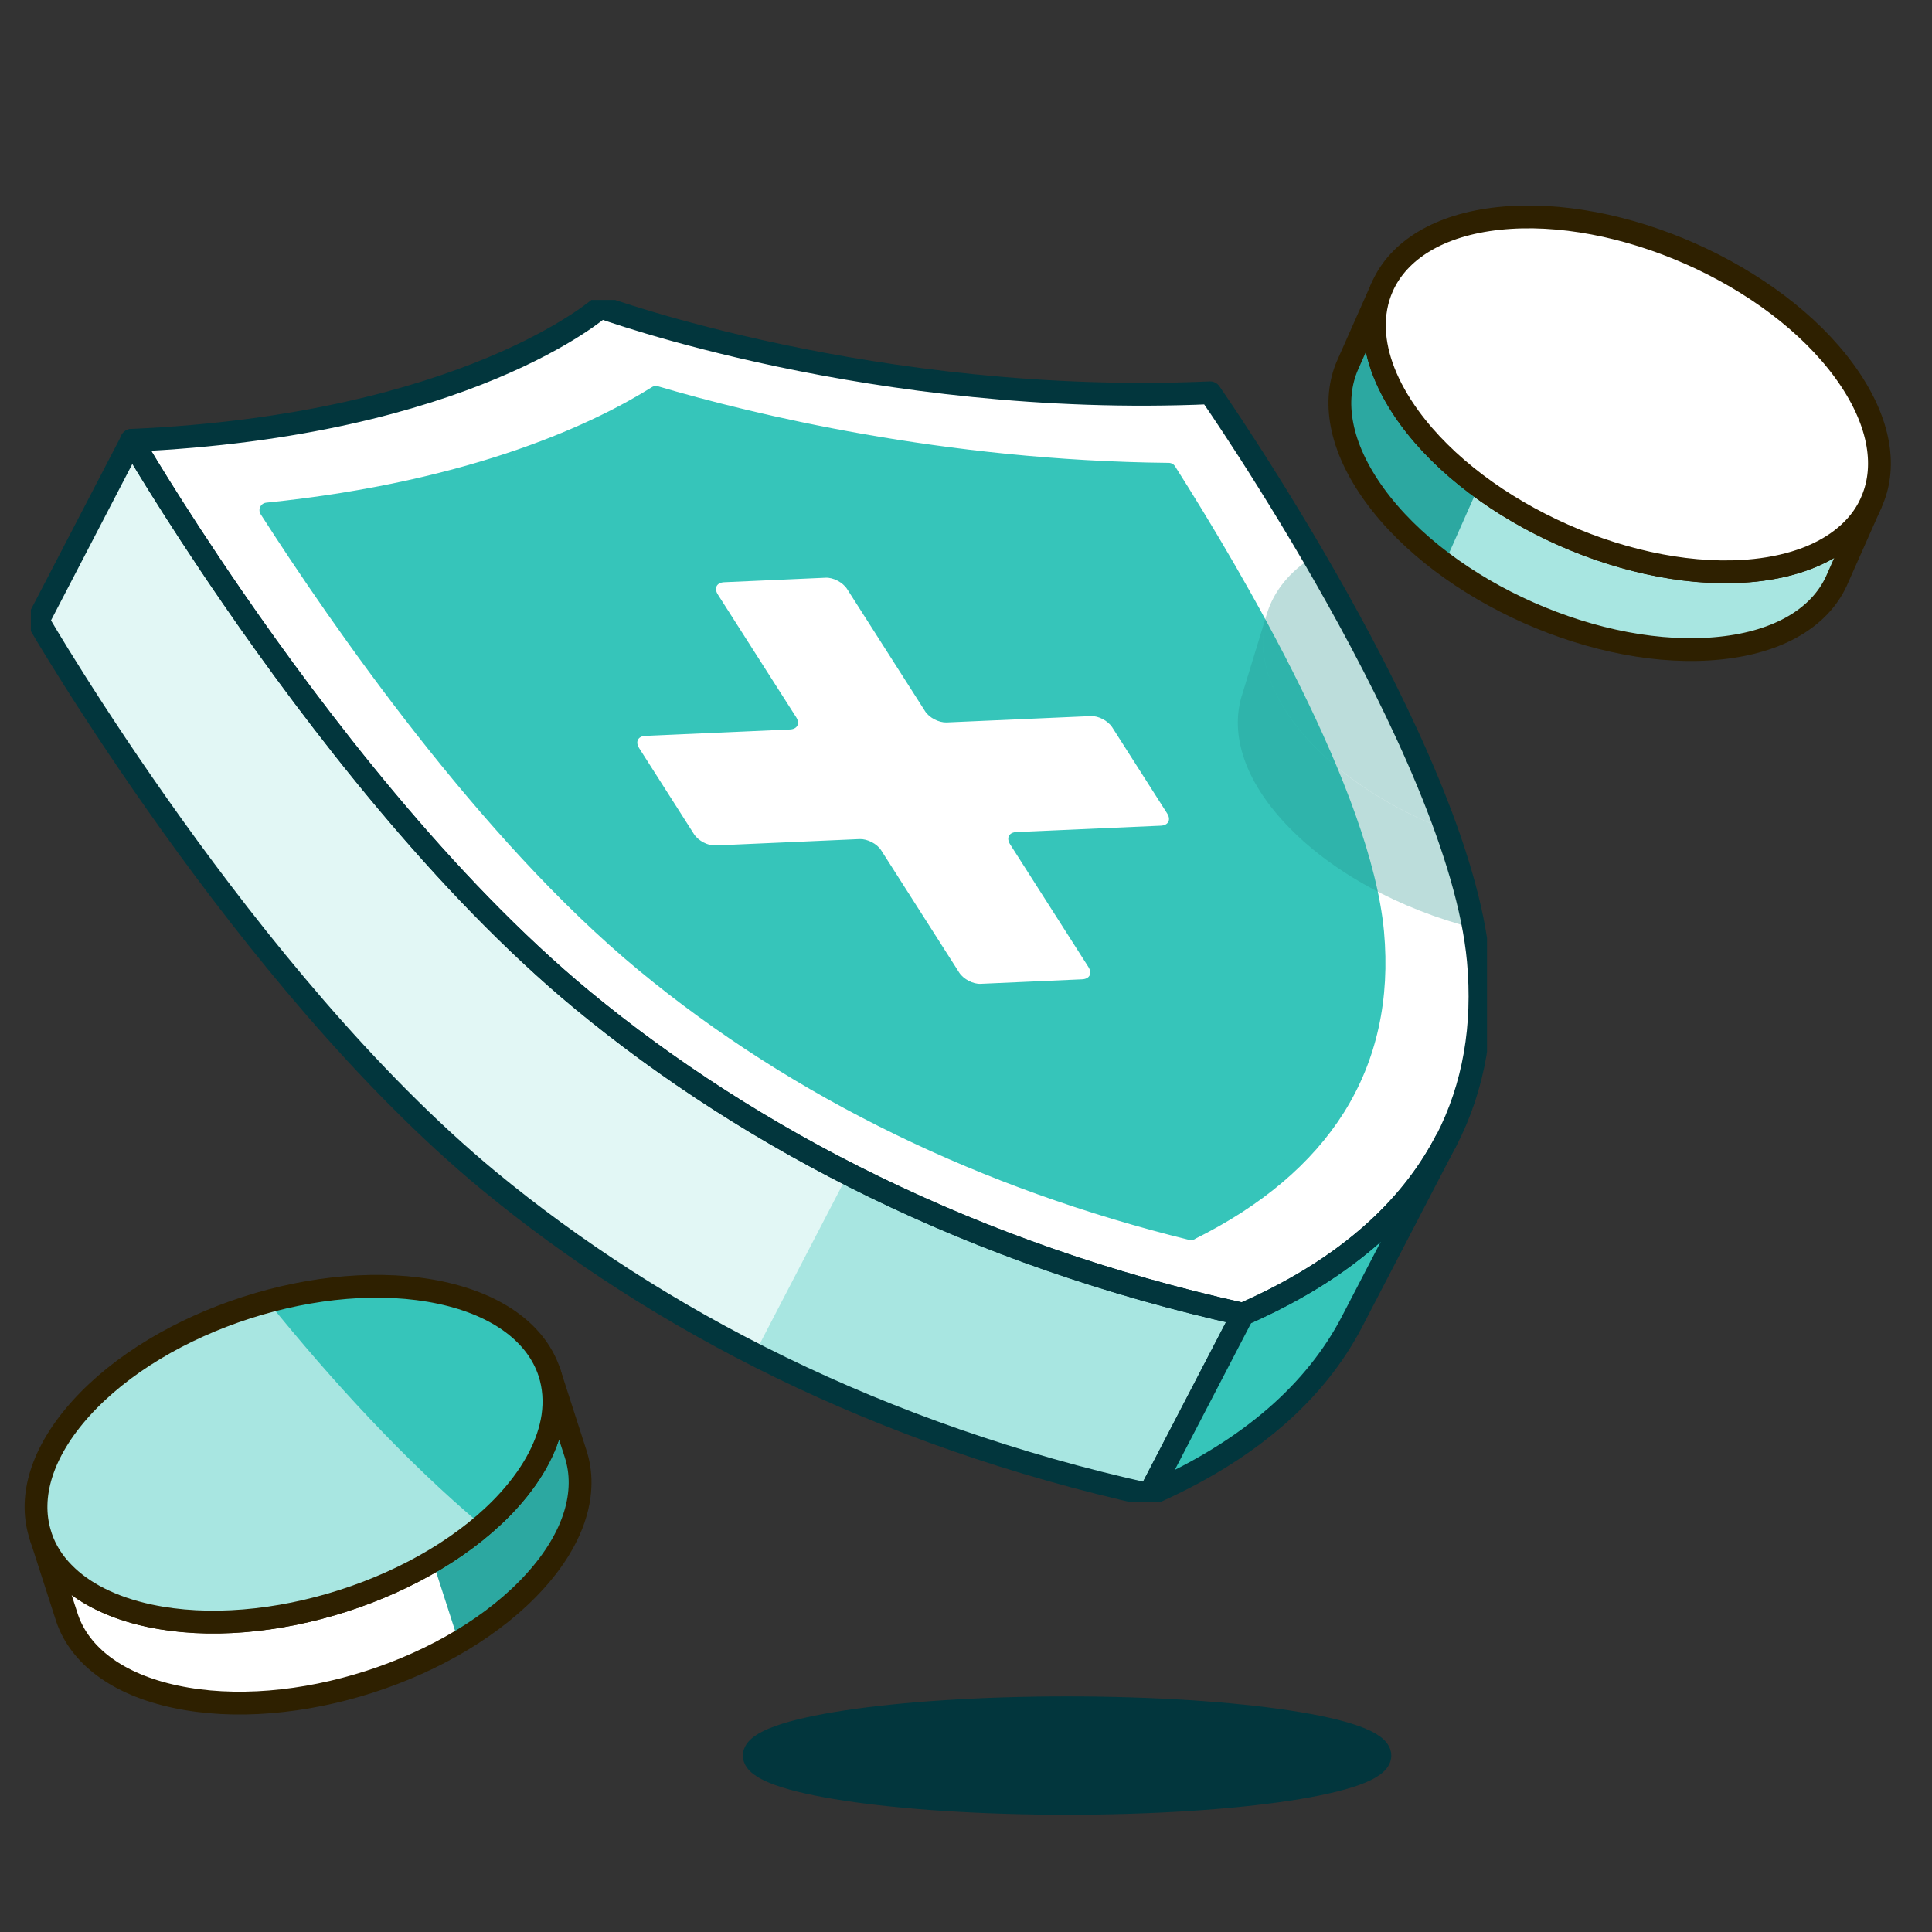
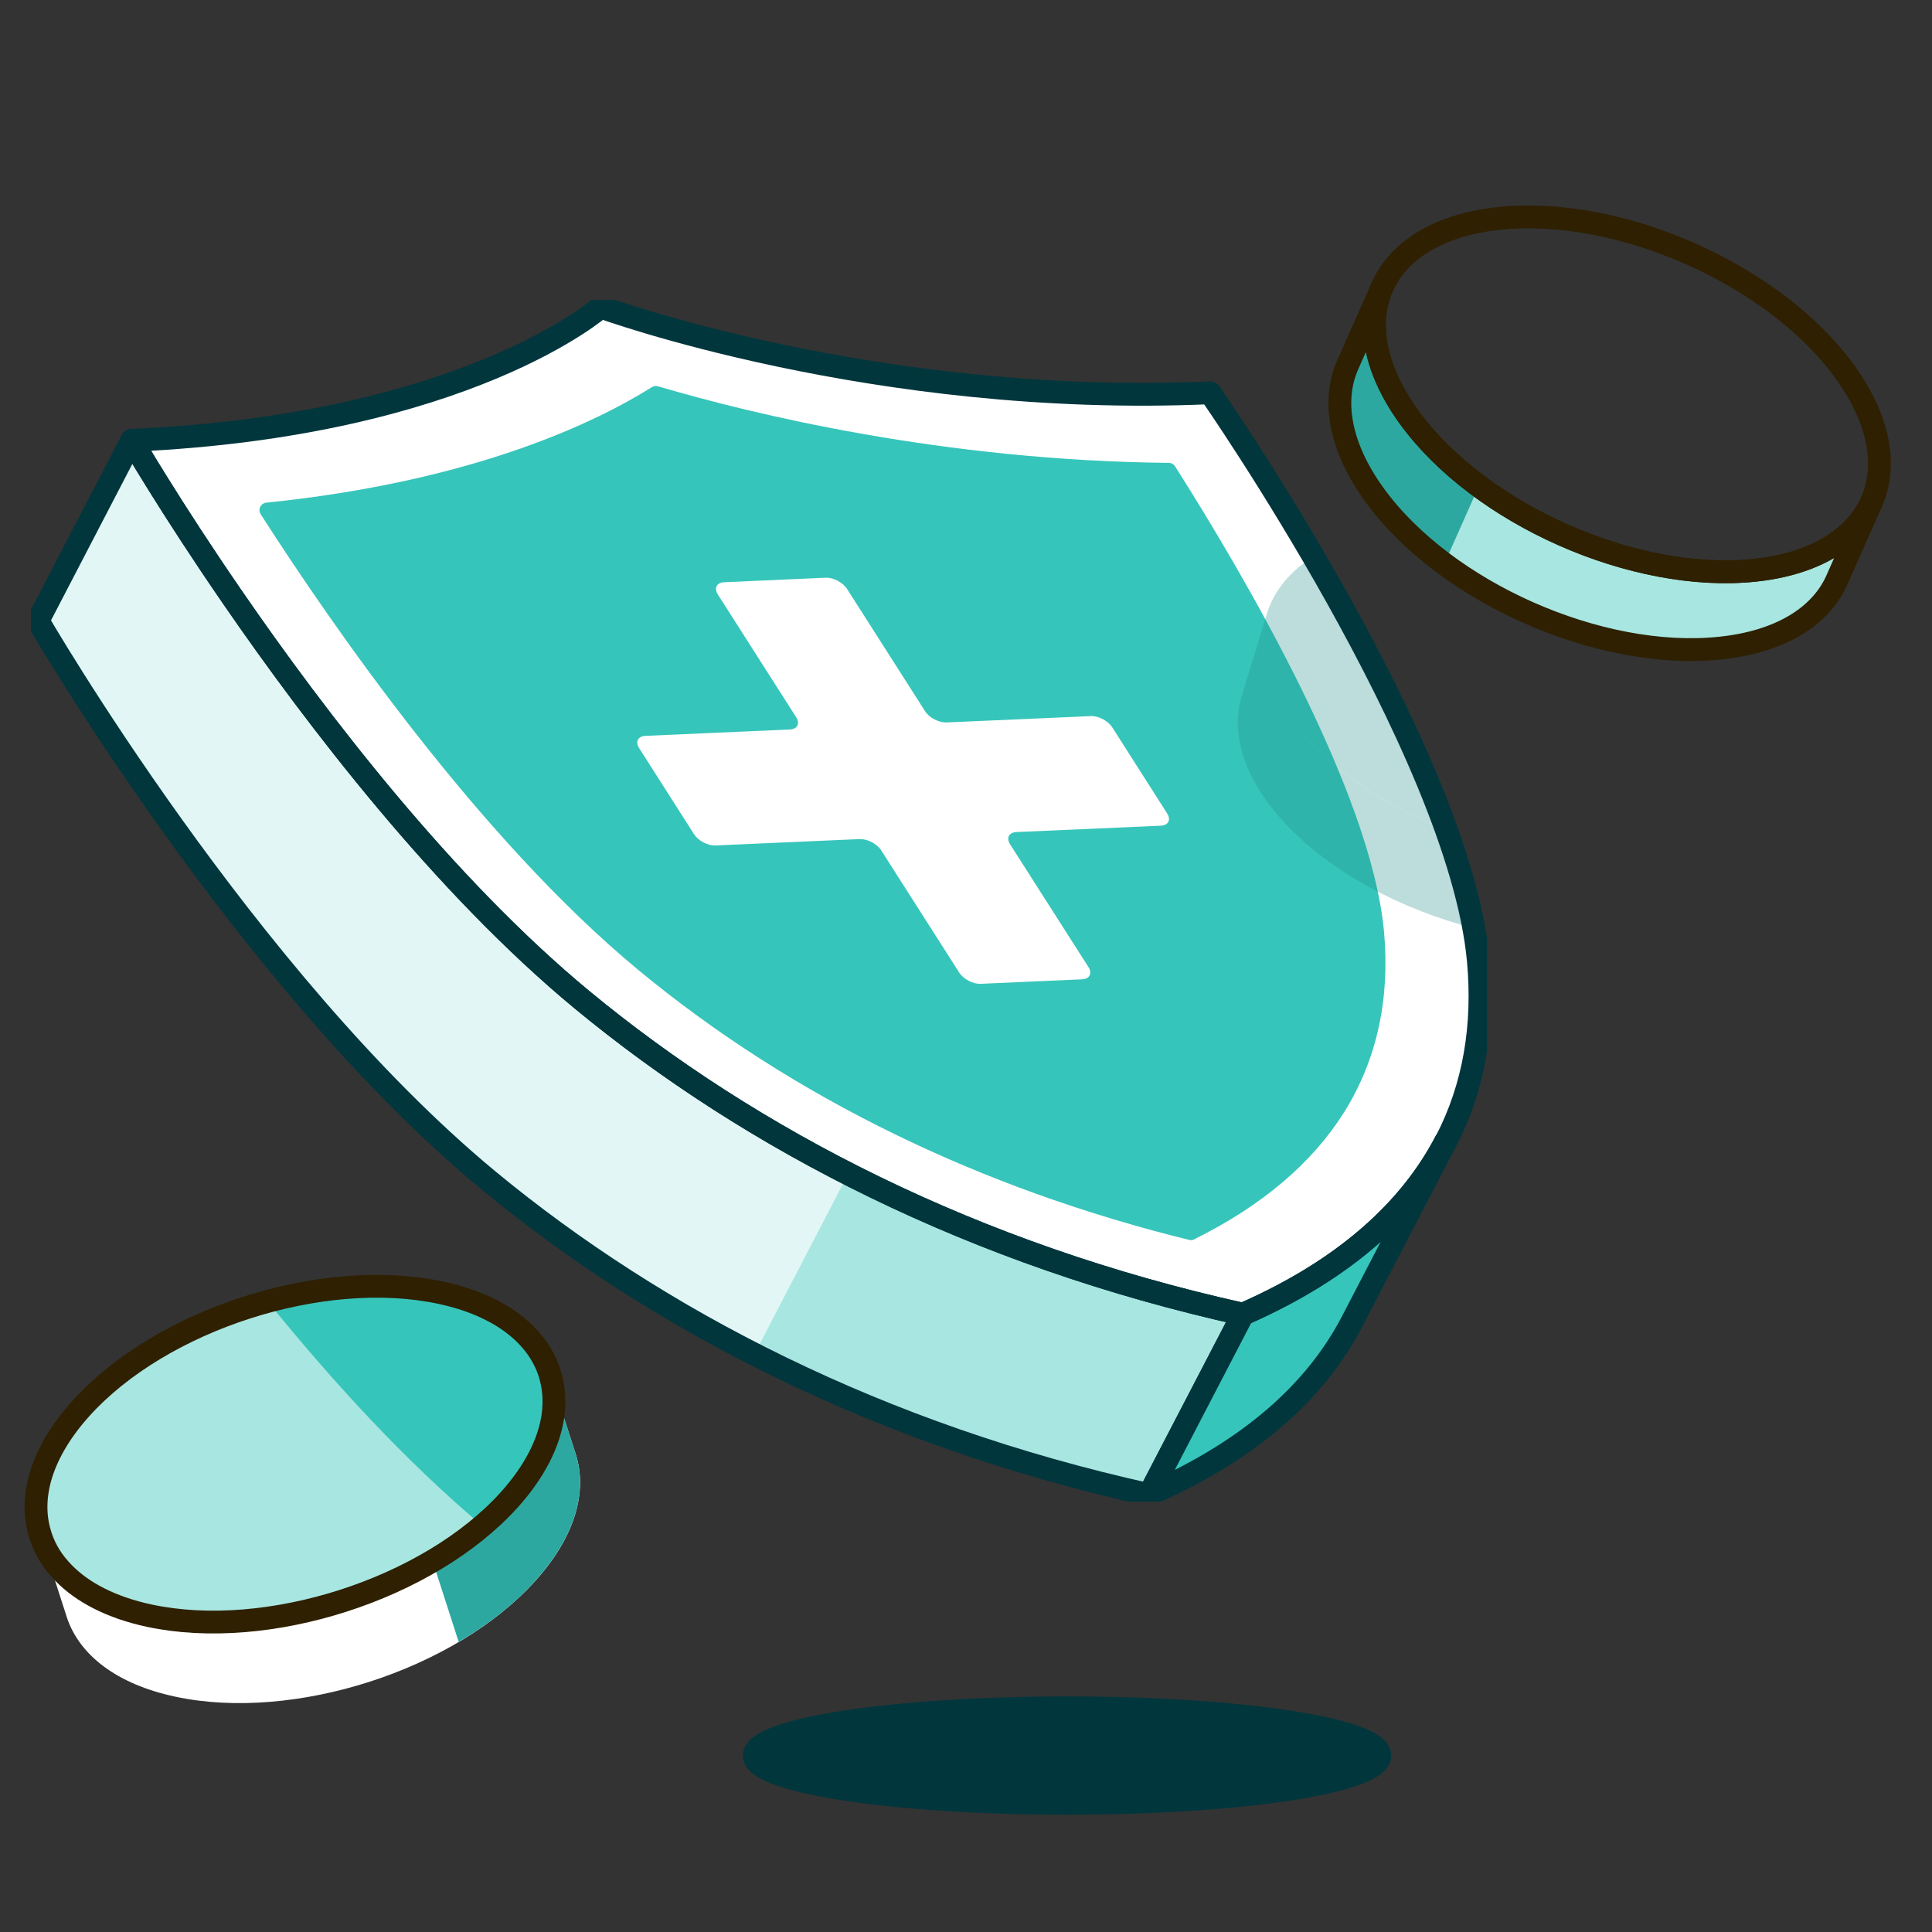
<svg xmlns="http://www.w3.org/2000/svg" width="81" height="81" viewBox="0 0 81 81" fill="none">
  <rect x="0" y="0" width="81" height="81" fill="#333333" stroke="none" />
  <g clip-path="url(#clip0_4154_46522)">
    <path fill-rule="evenodd" clip-rule="evenodd" d="M52.119 55.103L48.186 62.661C42.072 61.307 36.548 59.278 31.634 56.771C27.465 54.648 23.745 52.176 20.486 49.485C10.297 41.064 1.592 26.025 1.592 26.025L5.524 18.467C5.524 18.467 7.127 21.241 9.765 25.067C13.271 30.159 18.6 37.119 24.419 41.927C27.677 44.618 31.397 47.084 35.572 49.207C40.481 51.715 46.01 53.749 52.119 55.103Z" fill="#E2F7F5" stroke="#02363D" stroke-width="0.42" stroke-linejoin="round" />
    <path fill-rule="evenodd" clip-rule="evenodd" d="M52.116 55.103L48.184 62.66C42.069 61.306 36.545 59.278 31.631 56.77L35.563 49.206C40.472 51.714 46.001 53.748 52.11 55.103H52.116Z" fill="#A8E6E1" />
    <path fill-rule="evenodd" clip-rule="evenodd" d="M60.614 47.852C59.97 49.094 59.094 50.259 57.977 51.33C56.48 52.767 54.541 54.038 52.11 55.103C40.803 52.601 31.507 47.787 24.41 41.927C18.591 37.119 13.263 30.153 9.756 25.061C7.118 21.229 5.516 18.461 5.516 18.461C19.579 17.84 25.185 12.873 25.185 12.873C25.185 12.873 36.669 17.089 50.732 16.468C50.732 16.468 61.164 31.43 61.98 40.271C62.229 42.991 61.815 45.552 60.62 47.852H60.614Z" fill="white" stroke="#02363D" stroke-width="0.42" stroke-linejoin="round" />
    <path fill-rule="evenodd" clip-rule="evenodd" d="M52.113 55.103L48.18 62.666C36.873 60.165 27.577 55.351 20.48 49.49C10.291 41.063 1.592 26.025 1.592 26.025L5.524 18.461C5.524 18.461 7.127 21.235 9.765 25.061C13.271 30.152 18.6 37.113 24.419 41.927C31.515 47.781 40.812 52.601 52.119 55.103H52.113Z" stroke="#02363D" stroke-width="0.956" stroke-linejoin="round" />
    <path fill-rule="evenodd" clip-rule="evenodd" d="M49.934 51.678C45.611 50.614 41.501 49.142 37.699 47.291C33.79 45.392 30.183 43.086 26.971 40.431C20.318 34.931 14.144 25.989 11.193 21.388C20.058 20.483 25.209 17.935 27.498 16.498C31.448 17.663 39.491 19.626 49 19.721C51.921 24.322 57.173 33.304 57.711 39.076C57.965 41.856 57.415 44.346 56.079 46.474C54.772 48.55 52.714 50.295 49.934 51.673V51.678Z" fill="#36C5BA" stroke="#36C5BA" stroke-width="0.63" stroke-linecap="round" stroke-linejoin="round" />
    <path fill-rule="evenodd" clip-rule="evenodd" d="M45.73 30.023L39.686 30.289C39.367 30.301 38.959 30.094 38.787 29.822L35.511 24.688C35.334 24.416 34.931 24.203 34.612 24.221L30.366 24.41C30.047 24.422 29.922 24.659 30.1 24.931L33.376 30.064C33.553 30.336 33.429 30.573 33.11 30.584L27.066 30.851C26.747 30.862 26.623 31.099 26.8 31.371L29.1 34.978C29.278 35.25 29.68 35.463 29.999 35.446L36.043 35.179C36.362 35.168 36.771 35.375 36.942 35.647L40.218 40.78C40.396 41.052 40.798 41.265 41.117 41.247L45.363 41.058C45.683 41.046 45.807 40.809 45.629 40.537L42.353 35.404C42.176 35.132 42.3 34.896 42.619 34.884L48.663 34.618C48.983 34.606 49.107 34.369 48.929 34.097L46.629 30.49C46.451 30.218 46.049 30.005 45.73 30.023Z" fill="white" />
    <path fill-rule="evenodd" clip-rule="evenodd" d="M60.614 47.852L56.682 55.416C55.174 58.314 52.424 60.803 48.178 62.66L52.11 55.096C54.541 54.032 56.481 52.761 57.977 51.324C59.094 50.253 59.97 49.088 60.614 47.846V47.852Z" fill="#36C5BA" />
    <path opacity="0.3" fill-rule="evenodd" clip-rule="evenodd" d="M60.641 34.797C61.153 36.229 61.554 37.62 61.791 38.914C58.724 38.127 55.795 36.572 53.882 34.522C52.172 32.694 51.592 30.811 52.044 29.232L53.088 25.819C52.933 26.371 52.9 26.962 53.003 27.577C53.187 28.708 53.819 29.922 54.926 31.109C56.374 32.662 58.407 33.931 60.641 34.797ZM60.64 34.793C58.407 33.927 56.376 32.658 54.929 31.106C53.822 29.919 53.187 28.708 53.006 27.574C52.902 26.959 52.933 26.371 53.088 25.819L53.134 25.672C53.431 24.755 54.083 23.951 55.066 23.332C57.045 26.722 59.251 30.909 60.64 34.793Z" fill="#218C88" />
    <path fill-rule="evenodd" clip-rule="evenodd" d="M60.614 47.852L56.682 55.416C55.174 58.314 52.424 60.803 48.178 62.66L52.11 55.096C54.541 54.032 56.481 52.761 57.977 51.324C59.094 50.253 59.97 49.088 60.614 47.846V47.852Z" stroke="#02363D" stroke-width="0.956" stroke-linejoin="round" />
    <path fill-rule="evenodd" clip-rule="evenodd" d="M60.614 47.852C59.97 49.094 59.094 50.259 57.977 51.33C56.48 52.767 54.541 54.038 52.11 55.103C40.803 52.601 31.507 47.787 24.41 41.927C18.591 37.119 13.263 30.153 9.756 25.061C7.118 21.229 5.516 18.461 5.516 18.461C19.579 17.84 25.185 12.873 25.185 12.873C25.185 12.873 36.669 17.089 50.732 16.468C50.732 16.468 61.164 31.43 61.98 40.271C62.229 42.991 61.815 45.552 60.62 47.852H60.614Z" stroke="#02363D" stroke-width="0.956" stroke-linejoin="round" />
  </g>
  <path d="M23.04 57.561L24.135 60.957C24.643 62.528 24.119 64.425 22.439 66.285C19.064 70.026 12.309 72.196 7.351 71.134C4.903 70.614 3.35 69.4 2.816 67.847L1.721 64.45C1.91 64.992 2.22 65.496 2.657 65.941C3.455 66.764 4.668 67.398 6.255 67.738C11.209 68.8 17.964 66.629 21.343 62.889C22.41 61.705 23.01 60.508 23.178 59.392C23.275 58.749 23.229 58.136 23.04 57.561Z" fill="white" />
  <path d="M23.038 57.556L24.134 60.953C24.642 62.523 24.117 64.42 22.438 66.28C21.569 67.25 20.469 68.111 19.23 68.837L18.135 65.441C19.369 64.714 20.469 63.849 21.342 62.884C22.409 61.7 23.009 60.503 23.177 59.387C23.273 58.744 23.227 58.131 23.043 57.556H23.038Z" fill="#2CA8A1" />
-   <path d="M23.04 57.561L24.135 60.957C24.643 62.528 24.119 64.425 22.439 66.285C19.064 70.026 12.309 72.196 7.351 71.134C4.903 70.614 3.35 69.4 2.816 67.847L1.721 64.45C1.91 64.992 2.22 65.496 2.657 65.941C3.455 66.764 4.668 67.398 6.255 67.738C11.209 68.8 17.964 66.629 21.343 62.889C22.41 61.705 23.01 60.508 23.178 59.392C23.275 58.749 23.229 58.136 23.04 57.561Z" stroke="#2E2000" stroke-width="0.956" stroke-linejoin="round" />
  <path d="M23.173 59.391C23.064 60.118 22.774 60.873 22.291 61.642C22.035 62.053 21.716 62.473 21.338 62.889C17.963 66.629 11.208 68.796 6.254 67.733C4.667 67.393 3.453 66.764 2.656 65.936C2.219 65.492 1.908 64.992 1.719 64.45L1.673 64.303C1.199 62.75 1.736 60.882 3.39 59.047C4.008 58.359 4.742 57.729 5.561 57.158C9.184 54.618 14.428 53.329 18.479 54.198C20.964 54.731 22.526 55.982 23.038 57.561C23.223 58.132 23.269 58.749 23.177 59.387L23.173 59.391Z" fill="#A8E6E1" />
-   <path fill-rule="evenodd" clip-rule="evenodd" d="M20.222 63.969C16.987 61.252 13.909 57.883 11.221 54.561C13.69 53.894 16.263 53.723 18.479 54.199C20.964 54.732 22.526 55.983 23.038 57.562C23.223 58.132 23.269 58.75 23.177 59.388L23.173 59.392C23.064 60.118 22.774 60.874 22.291 61.642C22.035 62.054 21.716 62.473 21.338 62.889C20.998 63.266 20.625 63.626 20.222 63.969Z" fill="#36C5BA" />
+   <path fill-rule="evenodd" clip-rule="evenodd" d="M20.222 63.969C16.987 61.252 13.909 57.883 11.221 54.561C13.69 53.894 16.263 53.723 18.479 54.199C20.964 54.732 22.526 55.983 23.038 57.562L23.173 59.392C23.064 60.118 22.774 60.874 22.291 61.642C22.035 62.054 21.716 62.473 21.338 62.889C20.998 63.266 20.625 63.626 20.222 63.969Z" fill="#36C5BA" />
  <path d="M23.04 57.56C23.224 58.135 23.271 58.748 23.178 59.39C23.01 60.507 22.41 61.704 21.344 62.888C17.968 66.624 11.213 68.799 6.255 67.737C4.668 67.396 3.455 66.763 2.657 65.94C2.22 65.495 1.906 64.995 1.721 64.449L1.675 64.302C1.2 62.749 1.742 60.881 3.396 59.046C6.767 55.31 13.522 53.135 18.48 54.197C20.966 54.73 22.528 55.977 23.04 57.56Z" stroke="#2E2000" stroke-width="0.956" stroke-linejoin="round" />
  <path d="M57.956 12.021L56.509 15.283C55.838 16.791 56.16 18.733 57.634 20.76C60.597 24.835 67.086 27.705 72.128 27.171C74.617 26.911 76.29 25.868 76.983 24.379L78.431 21.117C78.186 21.636 77.824 22.104 77.343 22.501C76.463 23.235 75.189 23.738 73.576 23.909C68.537 24.443 62.048 21.573 59.081 17.497C58.146 16.208 57.675 14.955 57.625 13.826C57.597 13.178 57.708 12.573 57.956 12.021Z" fill="#A8E6E1" />
  <path d="M57.956 12.018L56.508 15.28C55.838 16.788 56.16 18.73 57.634 20.756C58.396 21.812 59.399 22.784 60.554 23.637L62.002 20.375C60.851 19.522 59.848 18.547 59.081 17.494C58.145 16.205 57.675 14.952 57.625 13.823C57.597 13.175 57.707 12.57 57.952 12.017L57.956 12.018Z" fill="#2CA8A1" />
  <path d="M57.956 12.021L56.509 15.283C55.838 16.791 56.16 18.733 57.634 20.76C60.597 24.835 67.086 27.705 72.128 27.171C74.617 26.911 76.29 25.868 76.983 24.379L78.431 21.117C78.186 21.636 77.824 22.104 77.343 22.501C76.463 23.235 75.189 23.738 73.576 23.909C68.537 24.443 62.048 21.573 59.081 17.497C58.146 16.208 57.675 14.955 57.625 13.826C57.597 13.178 57.708 12.573 57.956 12.021Z" stroke="#2E2000" stroke-width="0.956" stroke-linejoin="round" />
-   <path d="M57.63 13.827C57.662 14.561 57.871 15.343 58.27 16.157C58.481 16.594 58.754 17.045 59.086 17.498C62.049 21.573 68.538 24.439 73.577 23.904C75.191 23.733 76.463 23.235 77.344 22.496C77.825 22.1 78.186 21.636 78.431 21.117L78.493 20.976C79.128 19.481 78.79 17.567 77.339 15.568C76.797 14.818 76.133 14.115 75.379 13.461C72.044 10.553 66.965 8.719 62.845 9.157C60.317 9.425 58.632 10.505 57.956 12.021C57.713 12.569 57.602 13.178 57.626 13.822L57.63 13.827Z" fill="white" />
  <path d="M57.955 12.022C57.711 12.574 57.6 13.179 57.625 13.827C57.674 14.956 58.145 16.209 59.081 17.498C62.044 21.57 68.532 24.444 73.575 23.91C75.189 23.738 76.462 23.236 77.342 22.502C77.823 22.105 78.189 21.641 78.43 21.118L78.491 20.977C79.127 19.482 78.785 17.567 77.333 15.569C74.374 11.498 67.886 8.624 62.843 9.158C60.316 9.426 58.631 10.502 57.955 12.022Z" stroke="#2E2000" stroke-width="0.956" stroke-linejoin="round" />
  <path d="M44.738 75.597C51.977 75.597 57.845 74.705 57.845 73.603C57.845 72.502 51.977 71.609 44.738 71.609C37.499 71.609 31.631 72.502 31.631 73.603C31.631 74.705 37.499 75.597 44.738 75.597Z" fill="#02363D" stroke="#02363D" stroke-width="0.973" stroke-linejoin="round" />
  <defs>
    <clipPath id="clip0_4154_46522">
      <rect width="61.048" height="50.379" fill="white" transform="translate(1.295 12.576)" />
    </clipPath>
  </defs>
</svg>